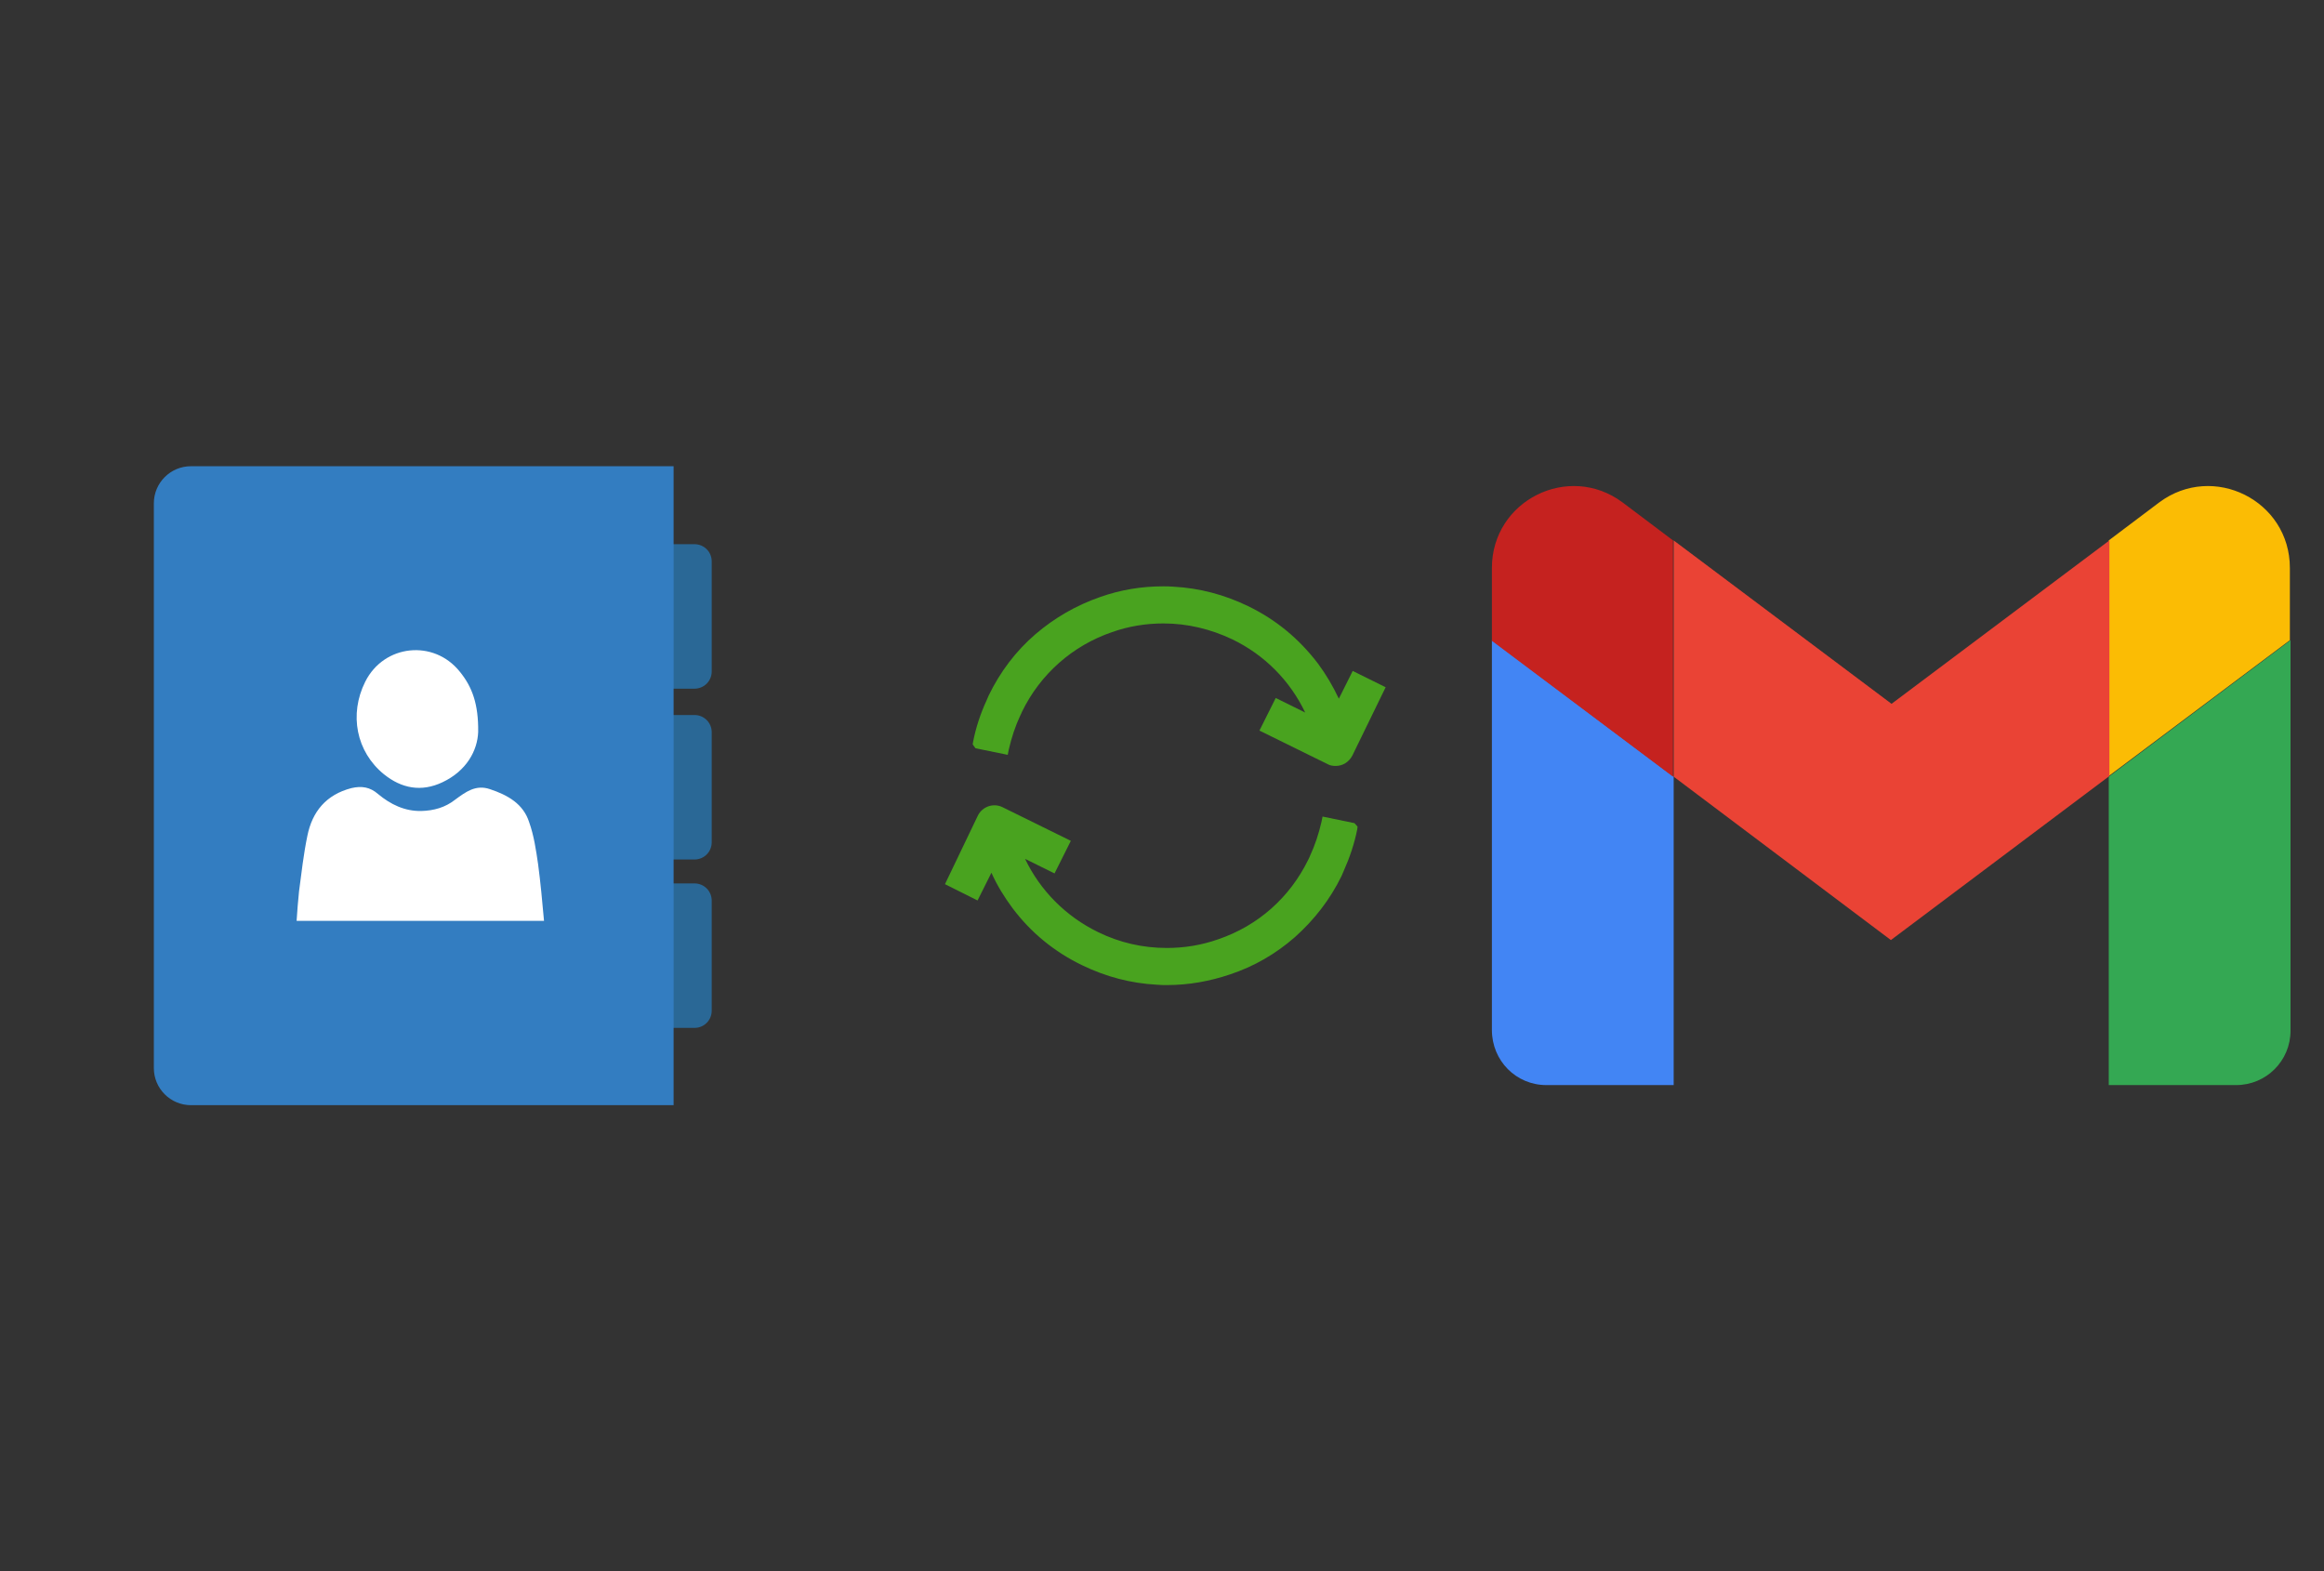
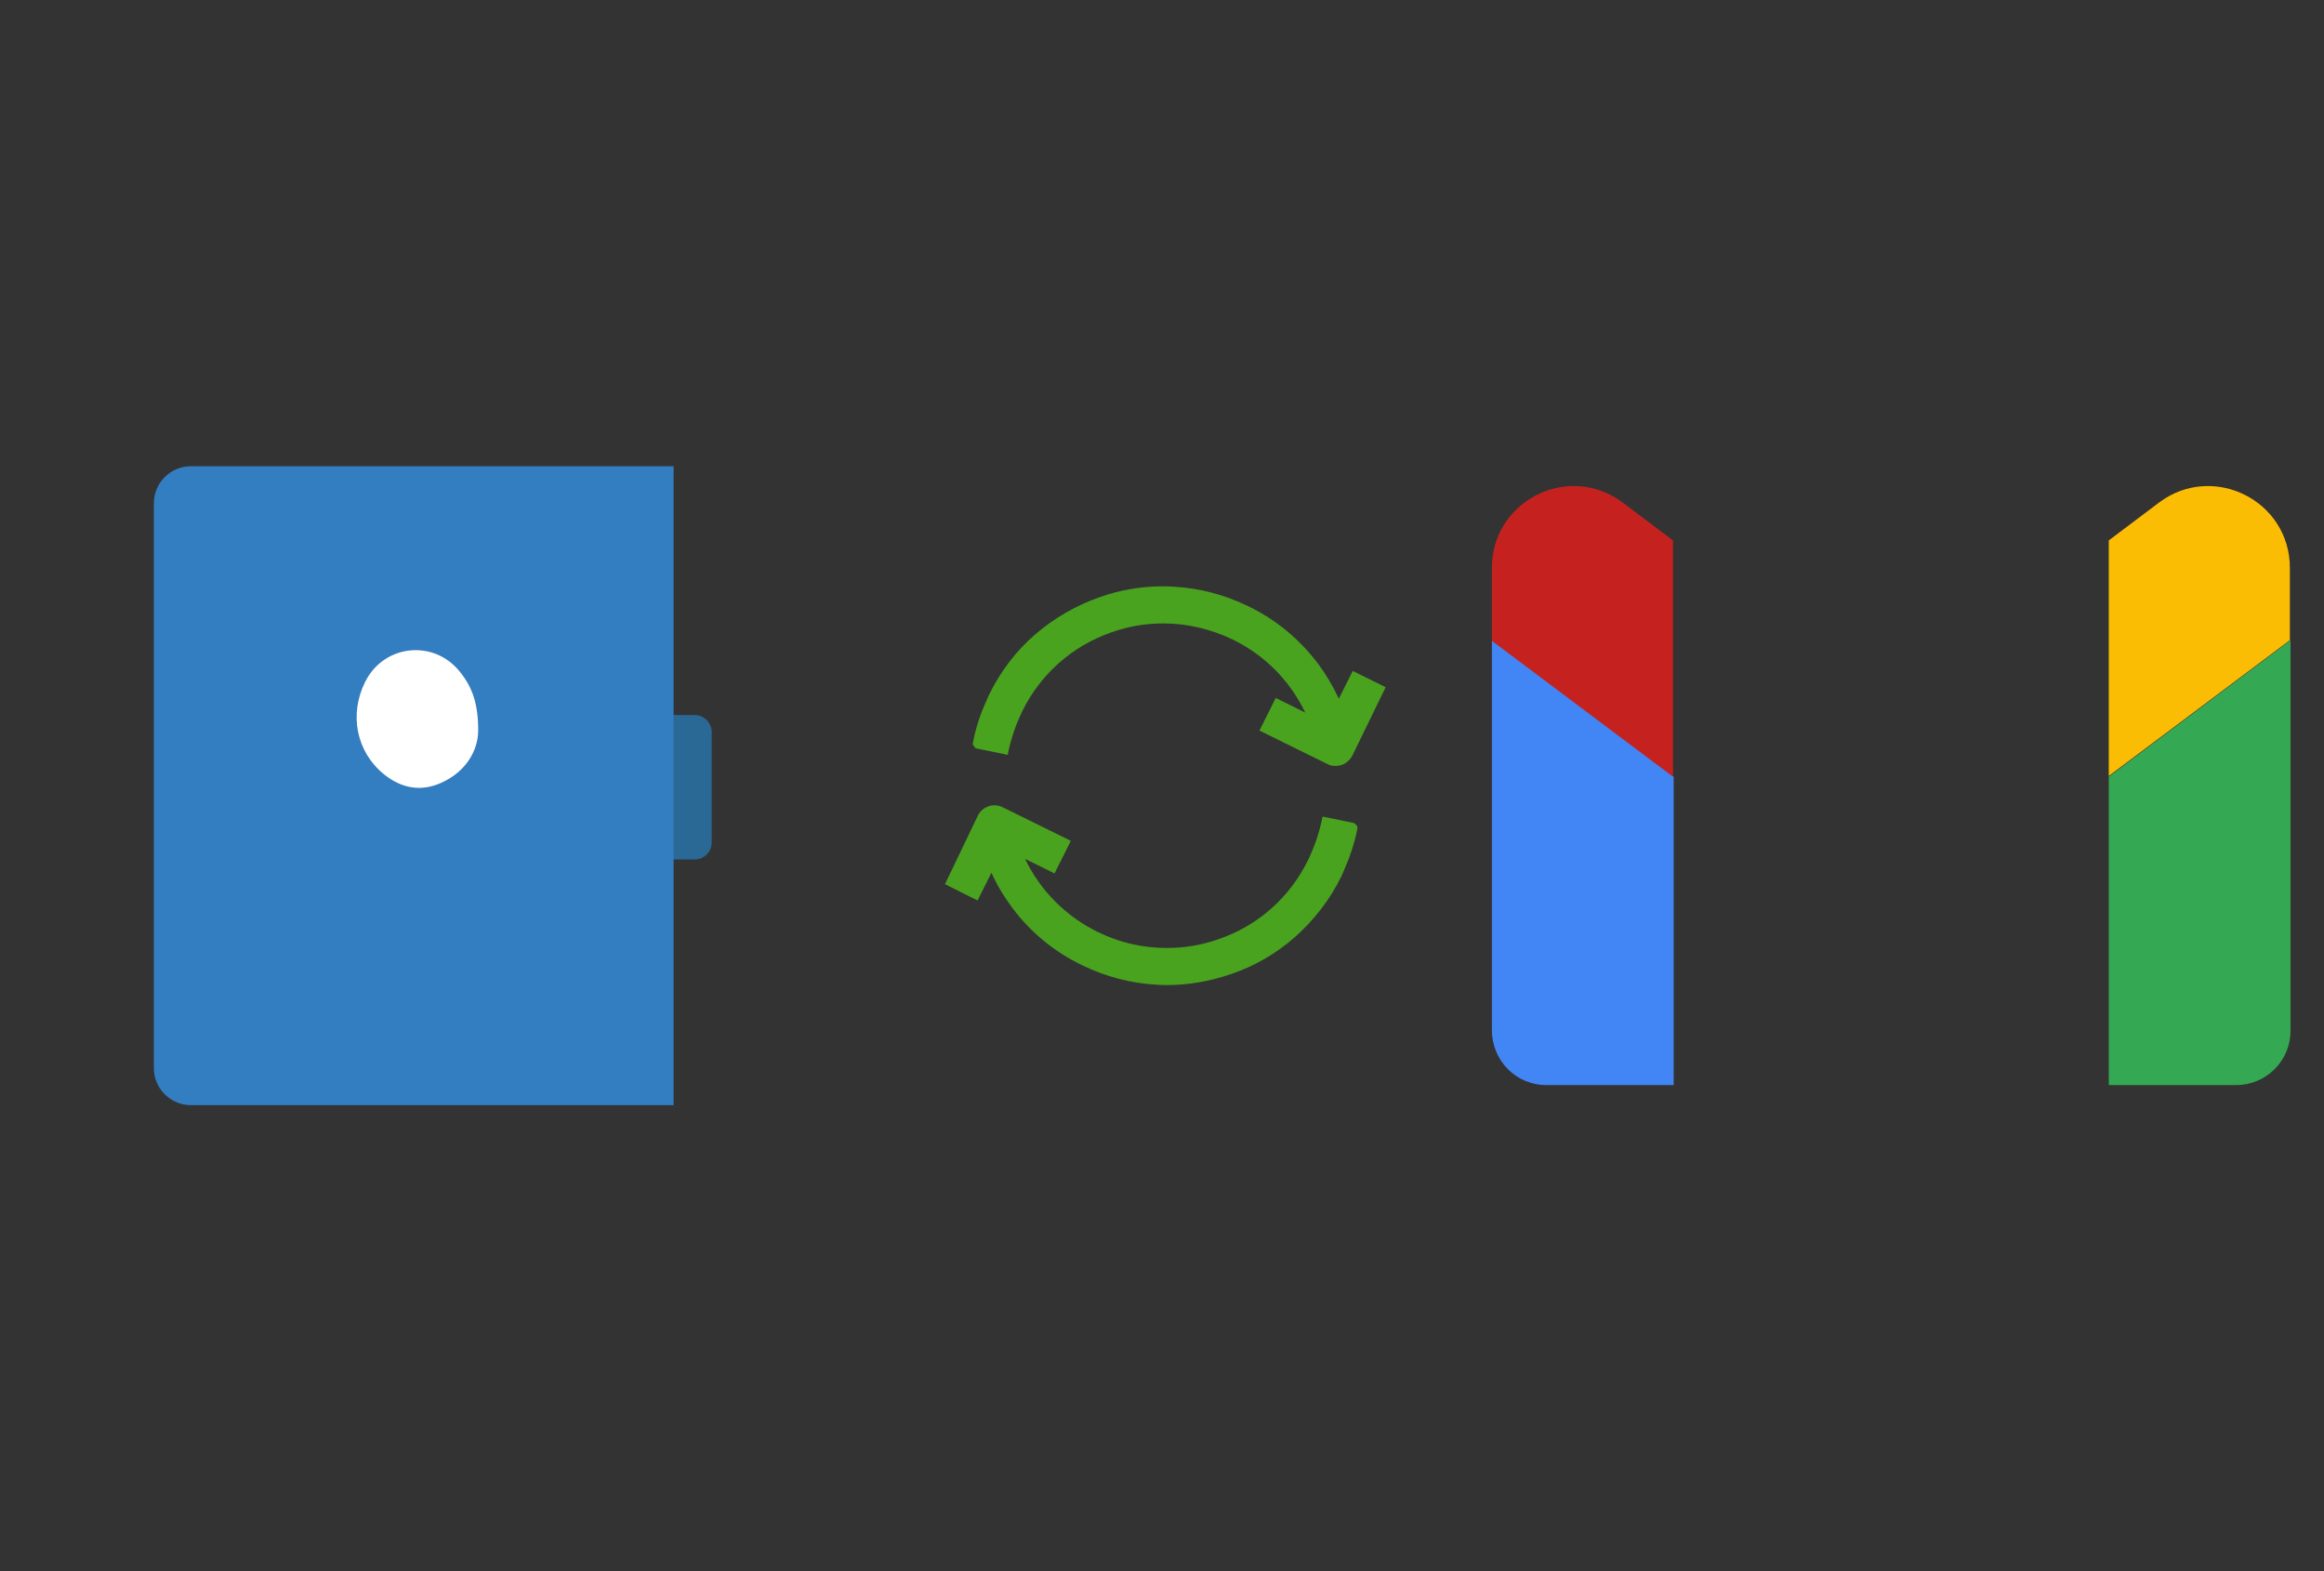
<svg xmlns="http://www.w3.org/2000/svg" x="0" y="0" width="392" height="265" xml="http://www.w3.org/XML/1998/namespace" version="1.1">
  <rect width="100%" height="100%" fill="#333333" stroke="none" />
  <svg x="246" y="57" width="146" height="151" viewBox="0, 0, 131.9, 125.7" xml:space="preserve" id="Layer_1" enable-background="new 0 0 131.9 125.7" version="1.1">
    <g>
      <path d="M13.4 108.5 L32.8 108.5 L32.8 61.5 L5.1 40.7 L5.1 100.1 C5.1 104.8 8.8 108.5 13.4 108.5" style="fill:#4285F4;" />
      <path d="M99.1 108.5 L118.5 108.5 C123.1 108.5 126.8 104.8 126.8 100.2 L126.8 40.7 L99.1 61.5" style="fill:#34A853;" />
      <path d="M99.1 25.5 L99.1 61.4 L126.7 40.7 L126.7 29.7 C126.7 19.4 115 13.6 106.8 19.7" style="fill:#FBBC04;" />
-       <path d="M32.8 61.5 L32.8 25.5 L66 50.4 L99.2 25.5 L99.2 61.4 L65.9 86.4" style="fill:#EA4335;" />
      <path d="M5.1 29.7 L5.1 40.8 L32.7 61.5 L32.7 25.5 L25 19.7 C16.8 13.6 5.1 19.4 5.1 29.7" style="fill:#C5221F;" />
    </g>
  </svg>
  <svg x="146" y="82" width="101" height="101" viewBox="0, 0, 172.7, 172.7" xml:space="preserve" id="Layer_1#1" enable-background="new 0 0 172.7 172.7" version="1.1">
    <style type="text/css">
	.st0{fill:#49A31F;}
</style>
    <g id="sync_1_">
      <g>
        <path d="M141.9 98.2 L141.8 99 C141 103.1 139.6 107.2 137.9 111 C137.7 111.5 137.5 111.9 137.3 112.4 C134 119.2 129.4 125.1 123.8 130.1 C118.3 134.9 112.1 138.5 105.2 140.8 C99.3 142.8 93.2 143.9 87 143.9 C86 143.9 85 143.9 84 143.8 C76.5 143.4 69.3 141.5 62.5 138.2 C54.4 134.3 47.6 128.7 42.3 121.6 C40 118.5 37.9 115.1 36.3 111.5 L32.3 119.5 L22.9 114.8 L32.4 95 C33.7 92.4 36.9 91.3 39.5 92.6 L59.2 102.3 L54.5 111.7 L46 107.5 C50.4 116.7 57.8 124.1 67 128.6 C73.3 131.7 80 133.2 86.9 133.2 C91.9 133.2 96.9 132.4 101.7 130.7 C113.2 126.8 122.4 118.6 127.7 107.7 C127.9 107.3 128.1 106.9 128.2 106.6 C129.6 103.6 130.7 100.3 131.5 96.8 L131.8 95.3 L141 97.2 L141.9 98.2 z M140.5 53.3 L136.5 61.3 C134.8 57.7 132.8 54.3 130.5 51.2 C125.1 44.1 118.4 38.5 110.3 34.6 C103.5 31.3 96.3 29.4 88.8 29 C87.8 28.9 86.7 28.9 85.8 28.9 C79.6 28.9 73.5 29.9 67.6 32 C60.7 34.4 54.5 38 49 42.7 C43.3 47.6 38.8 53.6 35.5 60.4 C35.3 60.9 35.1 61.3 34.9 61.8 C33.1 65.7 31.8 69.7 31 73.8 L30.9 74.5 L31.7 75.6 L41 77.5 L41.3 76 C42.1 72.5 43.2 69.2 44.6 66.2 C44.8 65.8 45 65.4 45.1 65.1 C50.4 54.2 59.7 46 71.1 42.1 C75.9 40.4 80.9 39.6 85.9 39.6 C92.8 39.6 99.5 41.2 105.8 44.2 C115.1 48.7 122.4 56.1 126.8 65.3 L118.3 61.1 L113.6 70.5 L133.3 80.2 C134 80.6 134.8 80.7 135.6 80.7 C137.6 80.7 139.4 79.6 140.4 77.7 L150 58 L140.5 53.3 z" id="sync_10_" class="st0" style="fill:#49A31F;" />
      </g>
    </g>
    <g id="add_1_" />
    <g id="move_1_" />
    <g id="transfer_1_" />
    <g id="share_1_" />
    <g id="link_1_" />
    <g id="export_1_" />
    <g id="integrate_1_" />
    <g id="connect_1_" />
    <g id="copy_1_" />
    <g id="convert_1_" />
    <g id="push" />
  </svg>
  <svg x="0" y="57" width="146" height="151" viewBox="0, 0, 249.8, 257.7" xml:space="preserve" enable-background="new 0 0 249.8 257.7" version="1.1">
    <g id="Layer_1">
      <g>
        <g>
          <g>
-             <path d="M173.2 95.9 C173.2 98.7 175.4 100.9 178.2 100.9 L200.4 100.9 C203.2 100.9 205.4 98.7 205.4 95.9 L205.4 64.2 C205.4 61.4 203.2 59.2 200.4 59.2 L178.2 59.2 C175.4 59.2 173.2 61.4 173.2 64.2 L173.2 95.9 z" style="fill:#2A6896;" />
-           </g>
+             </g>
          <g>
            <path d="M173.2 145.2 C173.2 148 175.4 150.2 178.2 150.2 L200.4 150.2 C203.2 150.2 205.4 148 205.4 145.2 L205.4 113.5 C205.4 110.7 203.2 108.5 200.4 108.5 L178.2 108.5 C175.4 108.5 173.2 110.7 173.2 113.5 L173.2 145.2 z" style="fill:#2A6896;" />
          </g>
          <g>
-             <path d="M173.2 193.8 C173.2 196.6 175.4 198.8 178.2 198.8 L200.4 198.8 C203.2 198.8 205.4 196.6 205.4 193.8 L205.4 162.1 C205.4 159.3 203.2 157.1 200.4 157.1 L178.2 157.1 C175.4 157.1 173.2 159.3 173.2 162.1 L173.2 193.8 z" style="fill:#2A6896;" />
-           </g>
+             </g>
        </g>
        <path d="M194.4 221.1 L55.1 221.1 C49.2 221.1 44.4 216.3 44.4 210.4 L44.4 47.4 C44.4 41.5 49.2 36.7 55.1 36.7 L194.4 36.7 L194.4 221.1 z" style="fill:#337DC1;" />
        <g>
-           <path d="M155.3 151.6 C154.7 147.5 154.1 143.3 152.7 139.4 C151 134.1 146.5 131.6 141.4 129.9 C137.3 128.5 134.4 130.7 131.4 132.9 C128.5 135.2 125.2 136.1 121.6 136.2 C116.8 136.3 112.7 134.3 109.1 131.3 C106.8 129.3 104.4 128.9 101.4 129.6 C94.1 131.5 90.1 136.4 88.7 143.4 C87.6 148.7 87 154.1 86.3 159.4 C86 162.2 85.8 165 85.6 167.9 C109.4 167.9 132.9 167.9 157 167.9 C156.5 162.3 156 156.9 155.3 151.6 z" style="fill:white;" />
          <path d="M110.8 125.6 C115.9 129.7 121.6 130.8 127.7 127.9 C134.7 124.6 137.8 118.7 138 113.4 C138.1 105.4 136.3 100.4 132.7 96 C125.2 86.6 110.8 88.1 105.4 98.9 C100.7 108.3 102.8 119.1 110.8 125.6 z" style="fill:white;" />
        </g>
      </g>
    </g>
    <g id="sync_1_" />
    <g id="add_1_" />
    <g id="move_1_" />
    <g id="transfer_1_" />
    <g id="share_1_" />
    <g id="link_1_" />
    <g id="export_1_" />
    <g id="integrate_1_" />
    <g id="connect_1_" />
    <g id="copy_1_" />
    <g id="convert_1_" />
    <g id="push" />
  </svg>
</svg>